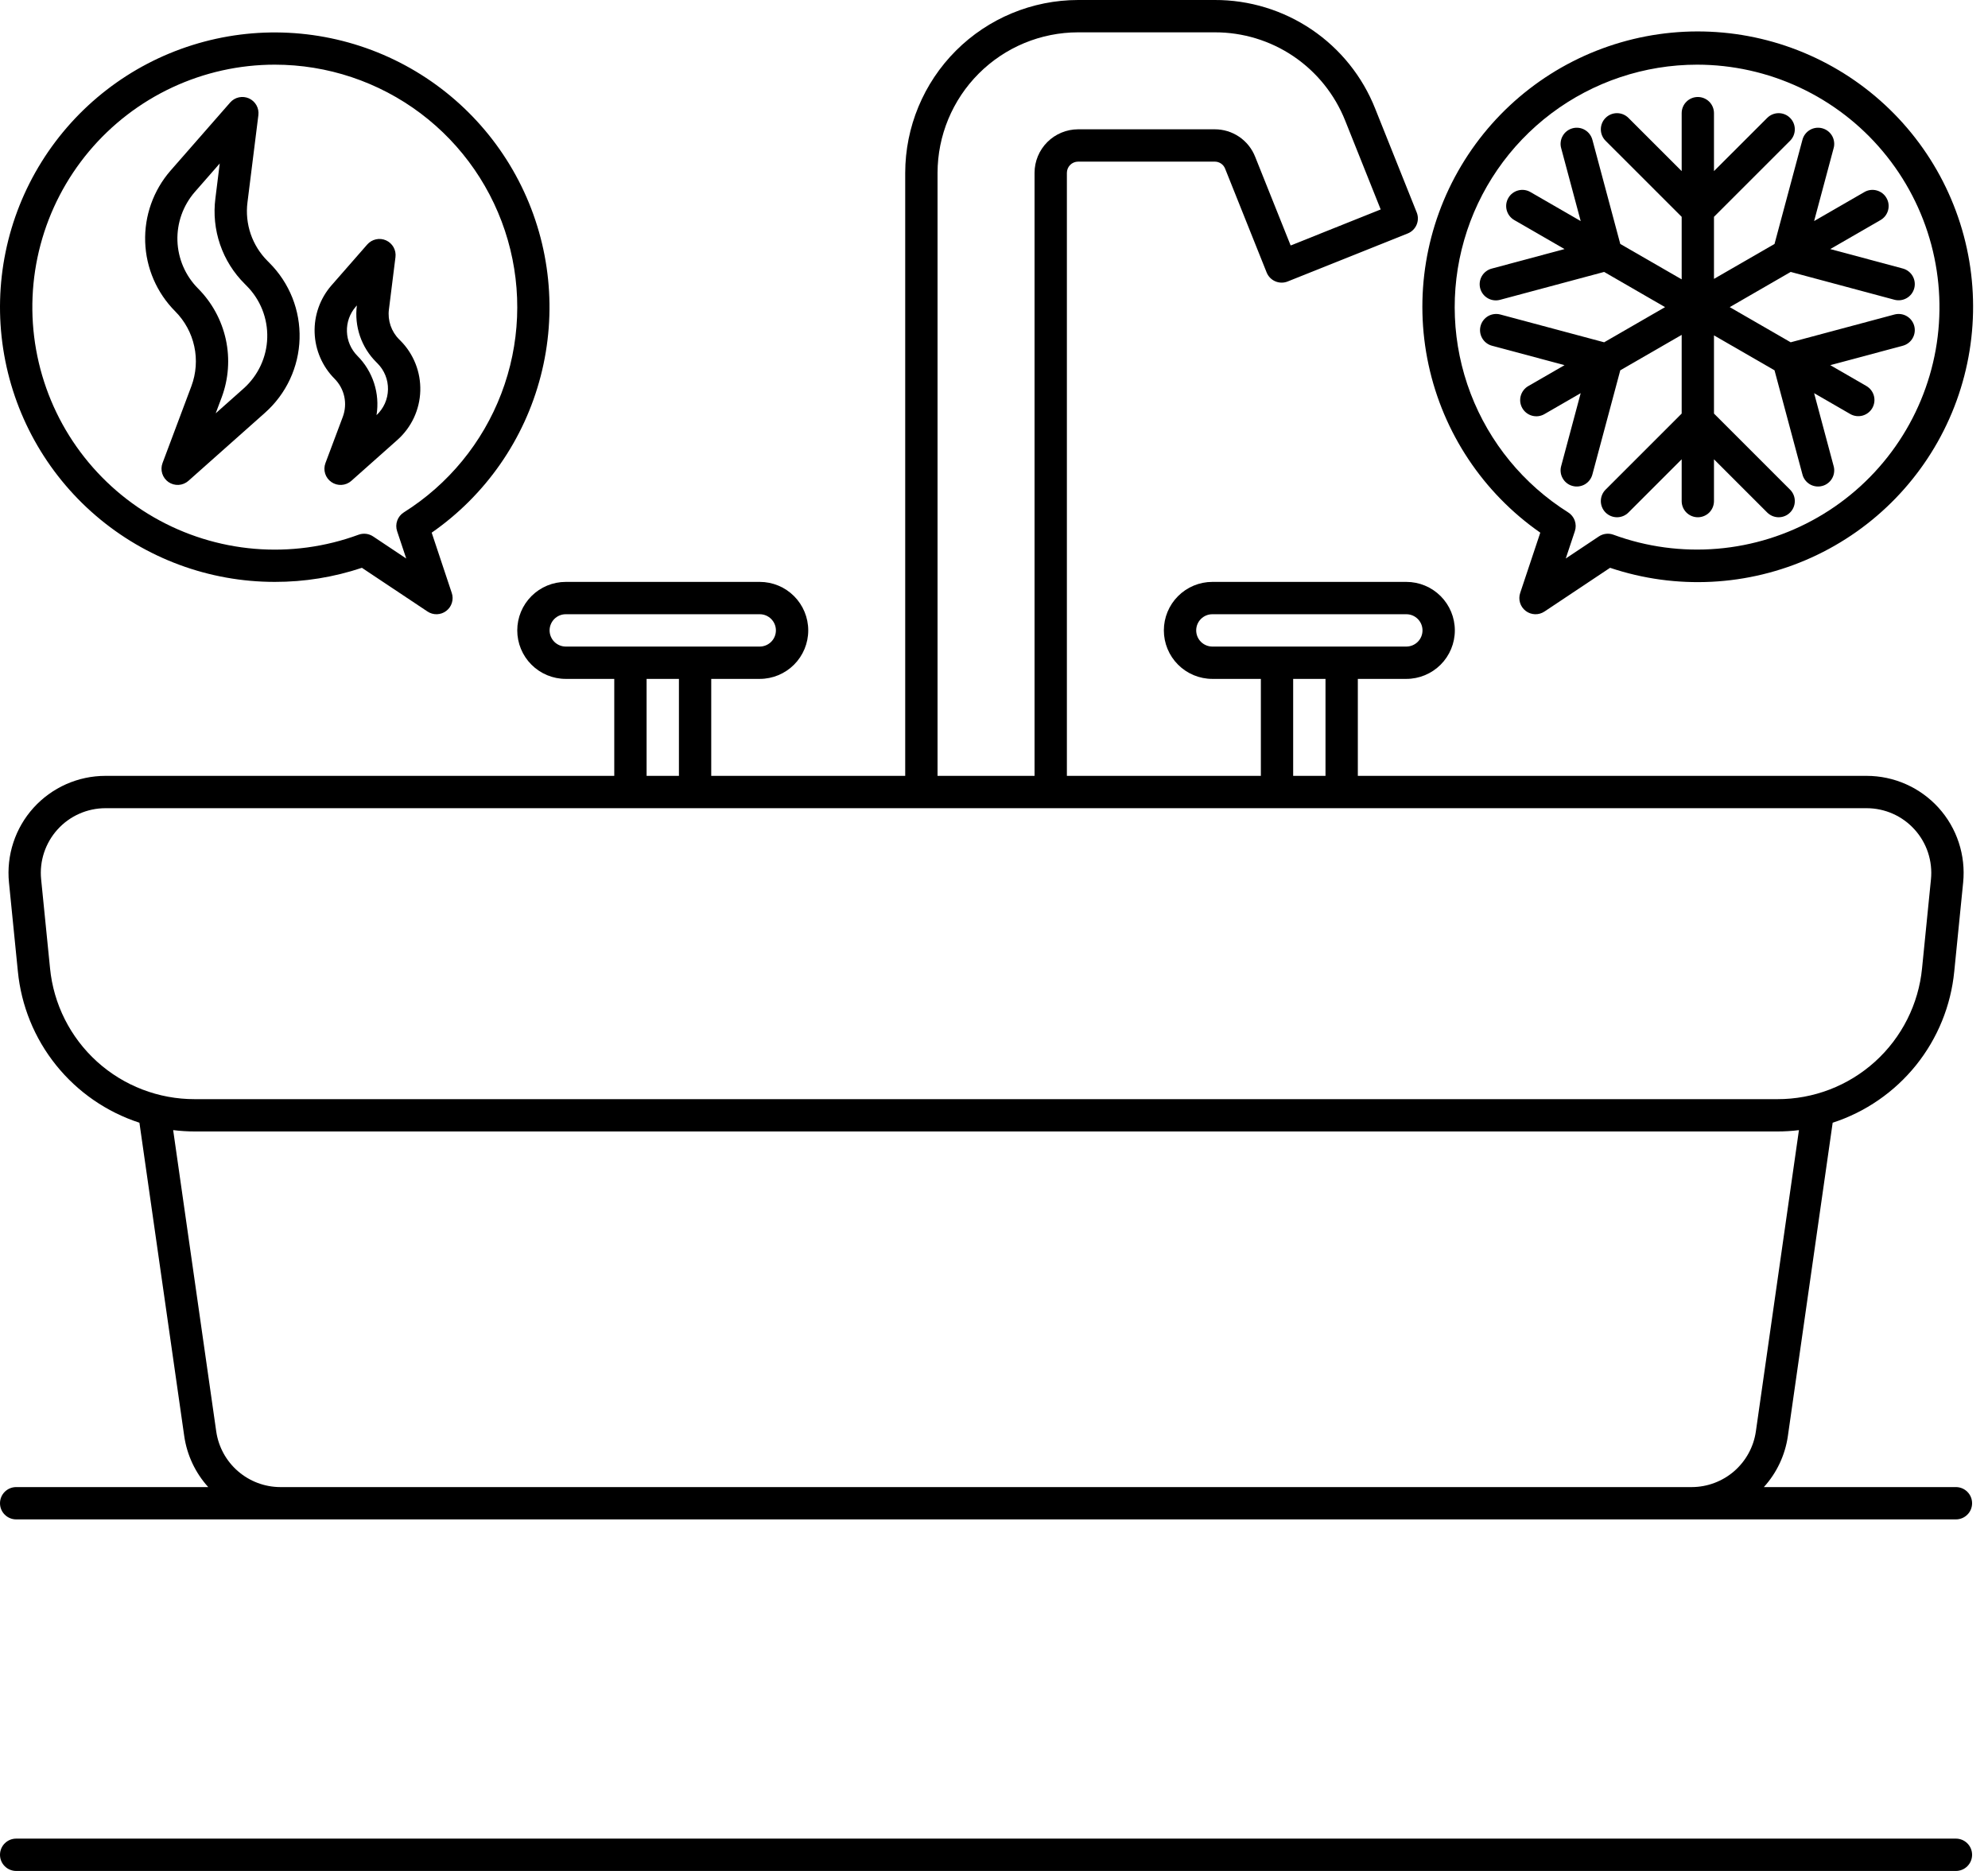
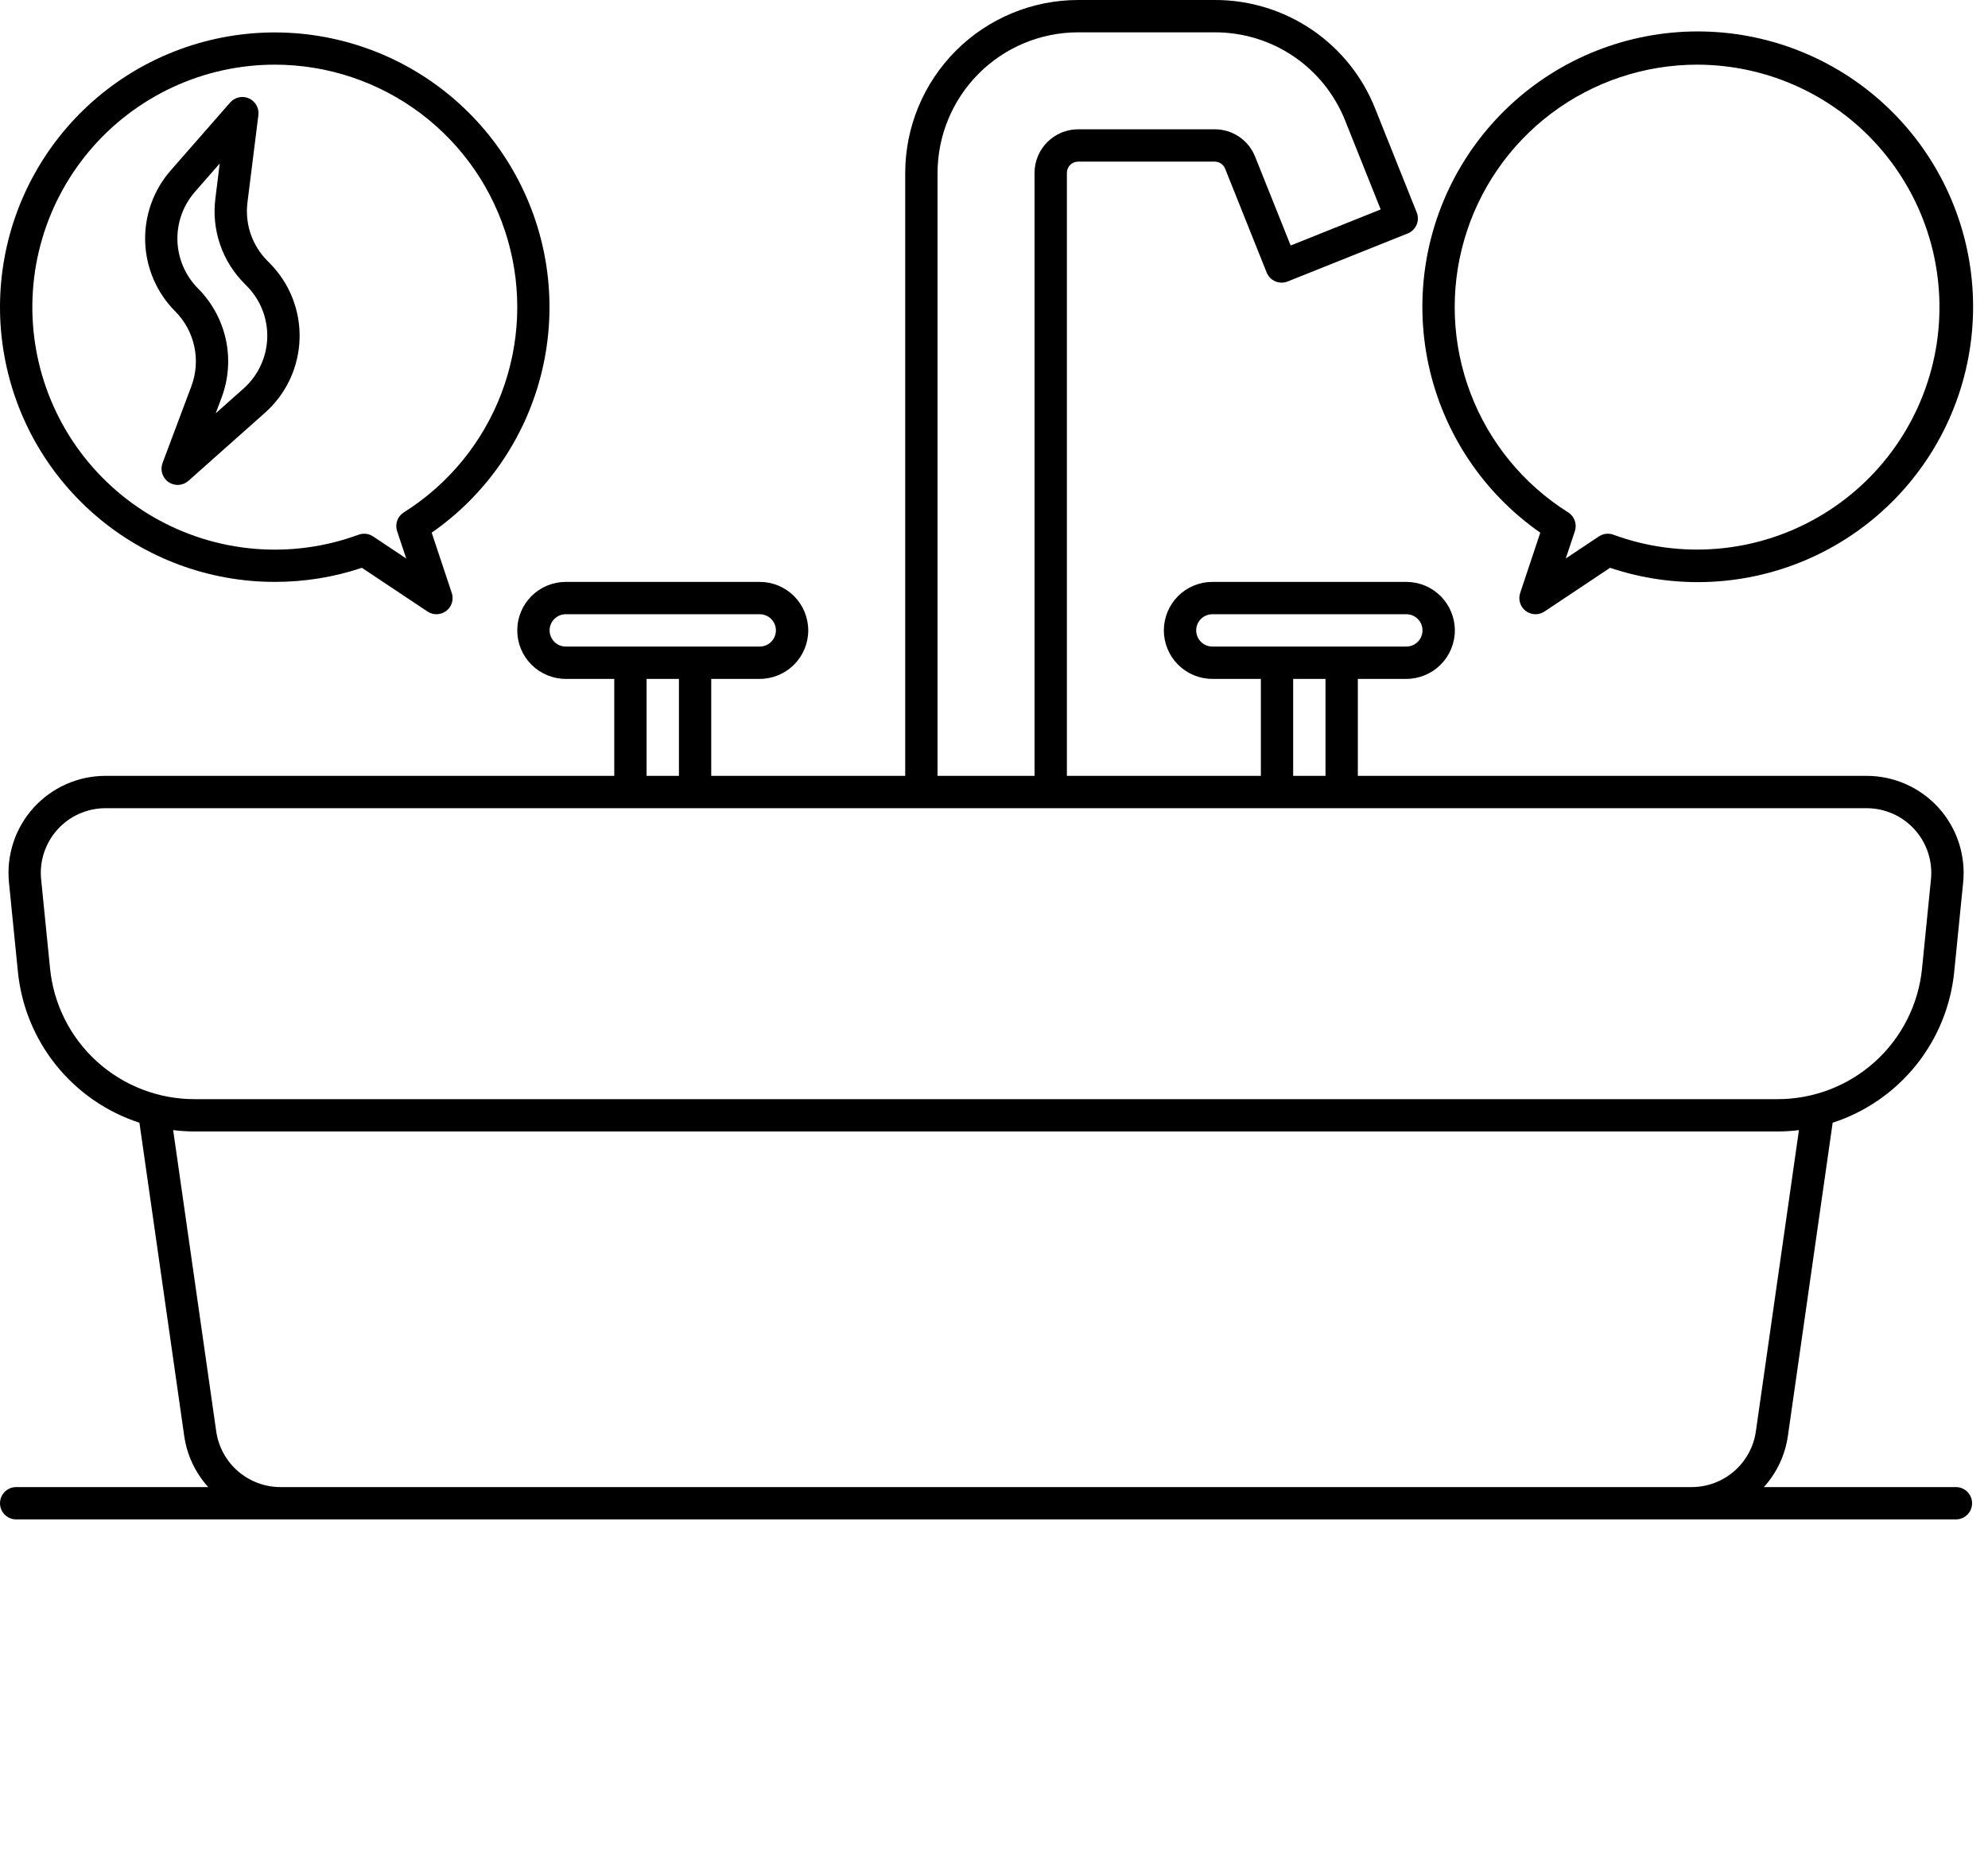
<svg xmlns="http://www.w3.org/2000/svg" width="68" height="64" viewBox="0 0 68 64" fill="none">
  <path d="M66.903 50.869H60.333C60.774 50.383 61.06 49.776 61.154 49.127L62.687 38.405C63.809 38.041 64.8 37.356 65.539 36.437C66.278 35.517 66.732 34.401 66.846 33.227L67.15 30.188C67.196 29.727 67.145 29.261 67 28.82C66.856 28.38 66.62 27.975 66.309 27.631C65.998 27.288 65.618 27.013 65.194 26.825C64.77 26.637 64.312 26.54 63.848 26.54H46.445V23.223H48.104C48.544 23.223 48.966 23.048 49.277 22.737C49.588 22.426 49.763 22.004 49.763 21.564C49.763 21.124 49.588 20.702 49.277 20.391C48.966 20.08 48.544 19.905 48.104 19.905H41.469C41.029 19.905 40.607 20.08 40.296 20.391C39.985 20.702 39.81 21.124 39.81 21.564C39.81 22.004 39.985 22.426 40.296 22.737C40.607 23.048 41.029 23.223 41.469 23.223H43.128V26.54H36.493V5.913C36.493 5.812 36.533 5.714 36.605 5.642C36.677 5.57 36.775 5.529 36.877 5.529H41.549C41.626 5.528 41.701 5.551 41.765 5.594C41.829 5.637 41.878 5.699 41.906 5.771L43.326 9.321C43.353 9.388 43.393 9.449 43.443 9.501C43.494 9.553 43.554 9.595 43.621 9.623C43.688 9.652 43.76 9.667 43.832 9.668C43.905 9.669 43.977 9.656 44.044 9.629L48.151 7.986C48.219 7.959 48.28 7.919 48.332 7.868C48.384 7.817 48.426 7.757 48.454 7.69C48.483 7.623 48.498 7.552 48.499 7.479C48.5 7.406 48.486 7.334 48.459 7.267L47.039 3.717C46.604 2.618 45.847 1.675 44.868 1.012C43.888 0.349 42.732 -0.004 41.549 3.27648e-05H36.877C35.309 0.002 33.806 0.625 32.697 1.734C31.589 2.843 30.965 4.346 30.963 5.913V26.54H24.328V23.223H25.987C26.427 23.223 26.849 23.048 27.16 22.737C27.471 22.426 27.646 22.004 27.646 21.564C27.646 21.124 27.471 20.702 27.16 20.391C26.849 20.08 26.427 19.905 25.987 19.905H19.352C18.912 19.905 18.49 20.08 18.179 20.391C17.868 20.702 17.693 21.124 17.693 21.564C17.693 22.004 17.868 22.426 18.179 22.737C18.49 23.048 18.912 23.223 19.352 23.223H21.011V26.54H3.608C3.144 26.54 2.686 26.637 2.262 26.825C1.839 27.013 1.459 27.288 1.148 27.631C0.837 27.975 0.601 28.38 0.457 28.82C0.312 29.261 0.261 29.727 0.307 30.188L0.611 33.227C0.725 34.401 1.179 35.517 1.918 36.436C2.656 37.356 3.647 38.04 4.769 38.405L6.302 49.126C6.396 49.776 6.682 50.383 7.123 50.869H0.553C0.406 50.869 0.266 50.927 0.162 51.031C0.058 51.134 0 51.275 0 51.422C0 51.568 0.058 51.709 0.162 51.812C0.266 51.916 0.406 51.974 0.553 51.974H66.903C67.05 51.974 67.19 51.916 67.294 51.812C67.398 51.709 67.456 51.568 67.456 51.422C67.456 51.275 67.398 51.134 67.294 51.031C67.19 50.927 67.05 50.869 66.903 50.869ZM40.916 21.564C40.916 21.417 40.974 21.277 41.078 21.173C41.182 21.069 41.322 21.011 41.469 21.011H48.104C48.251 21.011 48.391 21.069 48.495 21.173C48.599 21.277 48.657 21.417 48.657 21.564C48.657 21.71 48.599 21.851 48.495 21.955C48.391 22.058 48.251 22.117 48.104 22.117H41.469C41.322 22.117 41.182 22.058 41.078 21.955C40.974 21.851 40.916 21.71 40.916 21.564ZM44.233 23.223H45.339V26.54H44.233V23.223ZM32.069 5.913C32.071 4.639 32.578 3.417 33.479 2.516C34.38 1.614 35.602 1.107 36.877 1.106H41.549C42.51 1.103 43.451 1.389 44.247 1.928C45.043 2.468 45.658 3.234 46.013 4.128L47.227 7.165L44.147 8.397L42.932 5.36C42.822 5.083 42.632 4.845 42.385 4.678C42.138 4.511 41.847 4.422 41.549 4.423H36.877C36.482 4.424 36.103 4.581 35.824 4.86C35.544 5.14 35.387 5.518 35.387 5.913V26.54H32.069V5.913ZM18.799 21.564C18.799 21.417 18.858 21.277 18.961 21.173C19.065 21.069 19.206 21.011 19.352 21.011H25.987C26.134 21.011 26.274 21.069 26.378 21.173C26.482 21.277 26.54 21.417 26.54 21.564C26.54 21.71 26.482 21.851 26.378 21.955C26.274 22.058 26.134 22.117 25.987 22.117H19.352C19.206 22.117 19.065 22.058 18.961 21.955C18.858 21.851 18.799 21.71 18.799 21.564ZM22.117 23.223H23.223V26.54H22.117V23.223ZM1.711 33.117L1.407 30.078C1.376 29.77 1.41 29.46 1.507 29.166C1.604 28.873 1.761 28.603 1.968 28.374C2.175 28.145 2.428 27.961 2.711 27.836C2.993 27.711 3.299 27.646 3.608 27.646H63.848C64.157 27.646 64.463 27.711 64.745 27.836C65.028 27.961 65.281 28.145 65.488 28.374C65.695 28.603 65.853 28.873 65.949 29.166C66.045 29.46 66.08 29.77 66.049 30.078L65.745 33.117C65.626 34.347 65.052 35.487 64.136 36.316C63.22 37.145 62.029 37.602 60.793 37.599H6.663C5.428 37.602 4.236 37.145 3.32 36.316C2.404 35.487 1.83 34.347 1.711 33.117ZM9.586 50.869C9.054 50.867 8.541 50.674 8.139 50.325C7.737 49.977 7.474 49.496 7.397 48.97L5.923 38.658C6.168 38.688 6.415 38.704 6.663 38.704H60.793C61.041 38.704 61.288 38.689 61.533 38.659L60.059 48.971C59.982 49.497 59.718 49.977 59.317 50.326C58.915 50.674 58.401 50.867 57.87 50.869H9.586Z" fill="black" />
-   <path d="M66.903 62.894H0.553C0.406 62.894 0.266 62.952 0.162 63.056C0.058 63.16 0 63.3 0 63.447C0 63.594 0.058 63.734 0.162 63.838C0.266 63.942 0.406 64 0.553 64H66.903C67.05 64 67.19 63.942 67.294 63.838C67.398 63.734 67.456 63.594 67.456 63.447C67.456 63.3 67.398 63.16 67.294 63.056C67.19 62.952 67.05 62.894 66.903 62.894Z" fill="black" />
  <path d="M9.4 19.905C10.412 19.907 11.418 19.744 12.379 19.423L14.622 20.918C14.718 20.982 14.831 21.015 14.947 21.011C15.062 21.007 15.173 20.968 15.264 20.898C15.356 20.828 15.424 20.731 15.457 20.621C15.491 20.511 15.49 20.393 15.453 20.284L14.766 18.221C16.61 16.939 17.933 15.038 18.495 12.864C19.059 10.689 18.824 8.385 17.835 6.369C16.846 4.353 15.168 2.757 13.104 1.871C11.04 0.986 8.727 0.868 6.584 1.541C4.441 2.213 2.61 3.631 1.422 5.537C0.234 7.443 -0.232 9.712 0.109 11.932C0.449 14.152 1.573 16.177 3.277 17.639C4.982 19.102 7.154 19.906 9.4 19.905ZM9.4 2.212C11.199 2.212 12.949 2.797 14.387 3.878C15.824 4.96 16.871 6.48 17.369 8.209C17.867 9.937 17.79 11.781 17.148 13.462C16.507 15.143 15.336 16.57 13.813 17.527C13.708 17.593 13.629 17.692 13.587 17.808C13.545 17.925 13.544 18.052 13.583 18.169L13.895 19.105L12.763 18.35C12.69 18.302 12.607 18.271 12.521 18.261C12.434 18.251 12.347 18.261 12.265 18.291C11.127 18.71 9.912 18.874 8.703 18.772C7.495 18.67 6.324 18.304 5.273 17.701C4.221 17.098 3.315 16.271 2.617 15.28C1.919 14.288 1.448 13.155 1.235 11.962C1.022 10.768 1.074 9.543 1.386 8.371C1.698 7.2 2.263 6.111 3.042 5.181C3.82 4.252 4.793 3.504 5.891 2.991C6.99 2.478 8.187 2.212 9.4 2.212Z" fill="black" />
  <path d="M52.686 18.221L51.998 20.284C51.962 20.393 51.96 20.511 51.994 20.621C52.028 20.731 52.096 20.828 52.187 20.898C52.279 20.968 52.39 21.007 52.505 21.011C52.62 21.015 52.734 20.982 52.83 20.918L55.073 19.423C57.331 20.181 59.793 20.056 61.962 19.072C64.132 18.088 65.847 16.319 66.765 14.12C67.681 11.922 67.732 9.457 66.904 7.223C66.077 4.989 64.434 3.152 62.307 2.081C60.179 1.01 57.724 0.785 55.437 1.451C53.15 2.117 51.2 3.625 49.981 5.671C48.761 7.718 48.362 10.15 48.864 12.479C49.366 14.807 50.731 16.859 52.686 18.221ZM58.052 2.212C59.264 2.213 60.461 2.479 61.559 2.993C62.656 3.506 63.629 4.253 64.406 5.183C65.184 6.112 65.749 7.201 66.061 8.372C66.372 9.543 66.424 10.768 66.212 11.961C65.999 13.154 65.527 14.286 64.83 15.277C64.133 16.268 63.227 17.095 62.176 17.698C61.125 18.302 59.955 18.668 58.747 18.77C57.539 18.872 56.324 18.709 55.187 18.291C55.105 18.261 55.017 18.25 54.931 18.261C54.844 18.271 54.761 18.302 54.689 18.35L53.557 19.105L53.869 18.169C53.908 18.052 53.906 17.925 53.865 17.808C53.823 17.692 53.744 17.593 53.639 17.527C52.116 16.569 50.945 15.143 50.303 13.462C49.662 11.781 49.584 9.937 50.083 8.209C50.581 6.48 51.628 4.96 53.065 3.878C54.503 2.797 56.253 2.212 58.052 2.212Z" fill="black" />
-   <path d="M52.83 14.164L54.068 13.449L53.402 15.936C53.381 16.007 53.375 16.081 53.384 16.154C53.392 16.227 53.415 16.297 53.452 16.361C53.488 16.425 53.536 16.482 53.594 16.526C53.652 16.572 53.719 16.605 53.79 16.623C53.861 16.643 53.935 16.647 54.008 16.637C54.081 16.627 54.151 16.603 54.214 16.566C54.277 16.528 54.333 16.479 54.376 16.42C54.42 16.361 54.452 16.294 54.47 16.222L55.422 12.667L57.522 11.455V14.147L54.919 16.75C54.815 16.853 54.757 16.994 54.757 17.141C54.757 17.287 54.815 17.428 54.919 17.532C55.023 17.635 55.163 17.694 55.31 17.694C55.457 17.694 55.597 17.636 55.701 17.532L57.522 15.711V17.141C57.522 17.287 57.58 17.428 57.684 17.532C57.787 17.635 57.928 17.694 58.075 17.694C58.221 17.694 58.362 17.635 58.466 17.532C58.569 17.428 58.627 17.287 58.627 17.141V15.711L60.448 17.532C60.5 17.583 60.561 17.624 60.628 17.652C60.695 17.679 60.767 17.694 60.839 17.694C60.912 17.694 60.984 17.679 61.051 17.652C61.118 17.624 61.179 17.583 61.23 17.532C61.282 17.48 61.322 17.419 61.35 17.352C61.378 17.285 61.392 17.213 61.392 17.141C61.392 17.068 61.378 16.996 61.35 16.929C61.322 16.862 61.282 16.801 61.23 16.75L58.627 14.147V11.472L60.698 12.667L61.651 16.222C61.668 16.294 61.7 16.361 61.744 16.42C61.788 16.479 61.843 16.528 61.906 16.566C61.969 16.603 62.039 16.627 62.112 16.637C62.185 16.647 62.259 16.643 62.33 16.623C62.401 16.605 62.468 16.572 62.526 16.526C62.584 16.482 62.633 16.425 62.669 16.361C62.705 16.297 62.728 16.227 62.736 16.154C62.745 16.081 62.739 16.007 62.718 15.936L62.052 13.449L63.29 14.164C63.417 14.236 63.568 14.255 63.708 14.217C63.849 14.178 63.969 14.086 64.042 13.96C64.115 13.833 64.135 13.683 64.098 13.542C64.061 13.401 63.969 13.28 63.843 13.206L62.605 12.491L65.092 11.825C65.232 11.786 65.351 11.693 65.423 11.566C65.495 11.44 65.515 11.29 65.477 11.149C65.439 11.009 65.348 10.889 65.222 10.815C65.097 10.742 64.947 10.721 64.806 10.757L61.251 11.709L59.166 10.506L61.251 9.302L64.806 10.255C64.947 10.291 65.097 10.27 65.222 10.196C65.348 10.123 65.439 10.003 65.477 9.862C65.515 9.721 65.495 9.572 65.423 9.445C65.351 9.319 65.232 9.226 65.092 9.187L62.605 8.52L64.322 7.529C64.385 7.493 64.441 7.444 64.486 7.387C64.53 7.329 64.563 7.263 64.582 7.193C64.601 7.123 64.606 7.049 64.597 6.977C64.588 6.905 64.564 6.835 64.527 6.772C64.491 6.708 64.442 6.653 64.385 6.609C64.326 6.565 64.26 6.532 64.19 6.514C64.12 6.495 64.046 6.49 63.974 6.5C63.901 6.51 63.832 6.534 63.769 6.571L62.052 7.562L62.718 5.075C62.739 5.005 62.745 4.931 62.736 4.858C62.728 4.785 62.705 4.714 62.669 4.65C62.633 4.586 62.584 4.53 62.526 4.485C62.468 4.44 62.401 4.407 62.33 4.388C62.259 4.369 62.185 4.364 62.112 4.374C62.039 4.384 61.969 4.408 61.906 4.446C61.843 4.483 61.788 4.533 61.744 4.592C61.7 4.651 61.668 4.718 61.651 4.789L60.698 8.345L58.627 9.54V7.417L61.23 4.815C61.334 4.711 61.392 4.57 61.392 4.424C61.392 4.277 61.334 4.136 61.23 4.033C61.127 3.929 60.986 3.871 60.839 3.871C60.693 3.871 60.552 3.929 60.448 4.033L58.627 5.853V3.871C58.627 3.724 58.569 3.583 58.466 3.48C58.362 3.376 58.221 3.318 58.075 3.318C57.928 3.318 57.787 3.376 57.684 3.48C57.58 3.583 57.522 3.724 57.522 3.871V5.853L55.701 4.033C55.597 3.929 55.457 3.871 55.31 3.871C55.163 3.871 55.023 3.929 54.919 4.033C54.815 4.136 54.757 4.277 54.757 4.424C54.757 4.57 54.815 4.711 54.919 4.815L57.522 7.417V9.556L55.422 8.345L54.47 4.789C54.452 4.718 54.42 4.651 54.376 4.592C54.333 4.533 54.277 4.483 54.214 4.446C54.151 4.408 54.081 4.384 54.008 4.374C53.935 4.364 53.861 4.369 53.79 4.388C53.719 4.407 53.652 4.44 53.594 4.485C53.536 4.53 53.488 4.586 53.452 4.65C53.415 4.714 53.392 4.785 53.384 4.858C53.375 4.931 53.381 5.005 53.402 5.075L54.068 7.562L52.351 6.571C52.288 6.534 52.219 6.51 52.147 6.5C52.074 6.49 52.001 6.495 51.93 6.514C51.86 6.532 51.794 6.565 51.736 6.609C51.678 6.653 51.629 6.708 51.593 6.772C51.556 6.835 51.533 6.905 51.523 6.977C51.514 7.049 51.519 7.123 51.538 7.193C51.557 7.263 51.59 7.329 51.635 7.387C51.679 7.444 51.735 7.493 51.798 7.529L53.515 8.52L51.028 9.187C50.957 9.205 50.891 9.237 50.833 9.281C50.774 9.325 50.725 9.38 50.688 9.443C50.651 9.506 50.627 9.576 50.617 9.649C50.608 9.721 50.612 9.795 50.631 9.865C50.65 9.936 50.683 10.002 50.727 10.06C50.772 10.118 50.828 10.166 50.892 10.203C50.955 10.239 51.025 10.262 51.098 10.271C51.17 10.28 51.244 10.274 51.314 10.255L54.87 9.302L56.954 10.506L54.87 11.709L51.314 10.757C51.173 10.721 51.024 10.742 50.898 10.815C50.773 10.889 50.681 11.009 50.644 11.149C50.606 11.29 50.625 11.44 50.697 11.566C50.769 11.693 50.888 11.786 51.028 11.825L53.515 12.491L52.277 13.206C52.214 13.242 52.158 13.29 52.114 13.348C52.069 13.406 52.036 13.472 52.017 13.542C51.998 13.612 51.993 13.686 52.002 13.758C52.012 13.83 52.035 13.9 52.072 13.963C52.108 14.026 52.157 14.082 52.215 14.126C52.273 14.17 52.339 14.203 52.409 14.221C52.48 14.24 52.553 14.245 52.625 14.235C52.698 14.225 52.767 14.201 52.83 14.164Z" fill="black" />
  <path d="M6.547 13.208L5.559 15.841C5.516 15.957 5.513 16.084 5.55 16.201C5.587 16.319 5.663 16.421 5.764 16.491C5.866 16.561 5.988 16.594 6.112 16.587C6.235 16.579 6.352 16.53 6.444 16.449L9.066 14.118C9.425 13.799 9.715 13.41 9.918 12.975C10.121 12.54 10.233 12.068 10.247 11.588C10.261 11.108 10.177 10.631 10 10.184C9.822 9.738 9.556 9.333 9.216 8.993L9.154 8.93C8.893 8.67 8.695 8.354 8.575 8.005C8.456 7.657 8.418 7.286 8.465 6.92L8.838 3.939C8.853 3.821 8.829 3.702 8.771 3.599C8.713 3.496 8.623 3.414 8.515 3.365C8.407 3.317 8.287 3.305 8.171 3.33C8.055 3.355 7.951 3.417 7.873 3.506L5.832 5.838C5.246 6.512 4.936 7.383 4.966 8.276C4.996 9.168 5.362 10.017 5.993 10.65C6.32 10.978 6.547 11.394 6.645 11.848C6.744 12.301 6.709 12.773 6.547 13.208ZM6.664 6.566L7.516 5.592L7.368 6.783C7.299 7.316 7.354 7.857 7.528 8.365C7.702 8.873 7.991 9.334 8.372 9.712L8.434 9.775C8.667 10.008 8.85 10.286 8.972 10.592C9.093 10.898 9.151 11.226 9.141 11.555C9.132 11.884 9.055 12.208 8.915 12.507C8.776 12.805 8.577 13.072 8.331 13.291L7.378 14.138L7.581 13.597C7.818 12.963 7.868 12.275 7.725 11.614C7.581 10.953 7.251 10.347 6.774 9.868C6.341 9.433 6.09 8.851 6.069 8.238C6.049 7.626 6.262 7.028 6.664 6.566Z" fill="black" />
-   <path d="M11.726 14.258L11.132 15.841C11.089 15.956 11.085 16.083 11.122 16.201C11.159 16.319 11.235 16.421 11.337 16.491C11.438 16.561 11.561 16.595 11.684 16.587C11.807 16.58 11.925 16.531 12.017 16.449L13.592 15.049C13.83 14.837 14.023 14.579 14.158 14.29C14.292 14.002 14.367 13.689 14.376 13.37C14.385 13.052 14.33 12.735 14.212 12.439C14.094 12.142 13.918 11.873 13.692 11.648L13.655 11.611C13.521 11.478 13.421 11.317 13.36 11.14C13.299 10.962 13.279 10.773 13.303 10.587L13.527 8.796C13.542 8.678 13.519 8.559 13.461 8.456C13.403 8.353 13.313 8.271 13.205 8.222C13.097 8.174 12.976 8.161 12.861 8.187C12.745 8.212 12.64 8.274 12.562 8.363L11.337 9.763C10.948 10.21 10.742 10.788 10.762 11.38C10.782 11.972 11.025 12.535 11.443 12.955C11.61 13.123 11.726 13.334 11.776 13.565C11.826 13.796 11.808 14.037 11.726 14.258ZM12.169 10.491L12.207 10.448C12.161 10.802 12.198 11.161 12.313 11.498C12.429 11.835 12.62 12.14 12.873 12.391L12.911 12.429C13.028 12.546 13.12 12.685 13.182 12.839C13.244 12.992 13.274 13.156 13.271 13.322C13.268 13.487 13.232 13.65 13.165 13.801C13.097 13.952 13 14.088 12.879 14.201C12.938 13.835 12.91 13.461 12.796 13.108C12.682 12.756 12.487 12.435 12.225 12.173C12.005 11.951 11.877 11.655 11.867 11.343C11.856 11.031 11.964 10.726 12.169 10.491Z" fill="black" />
</svg>